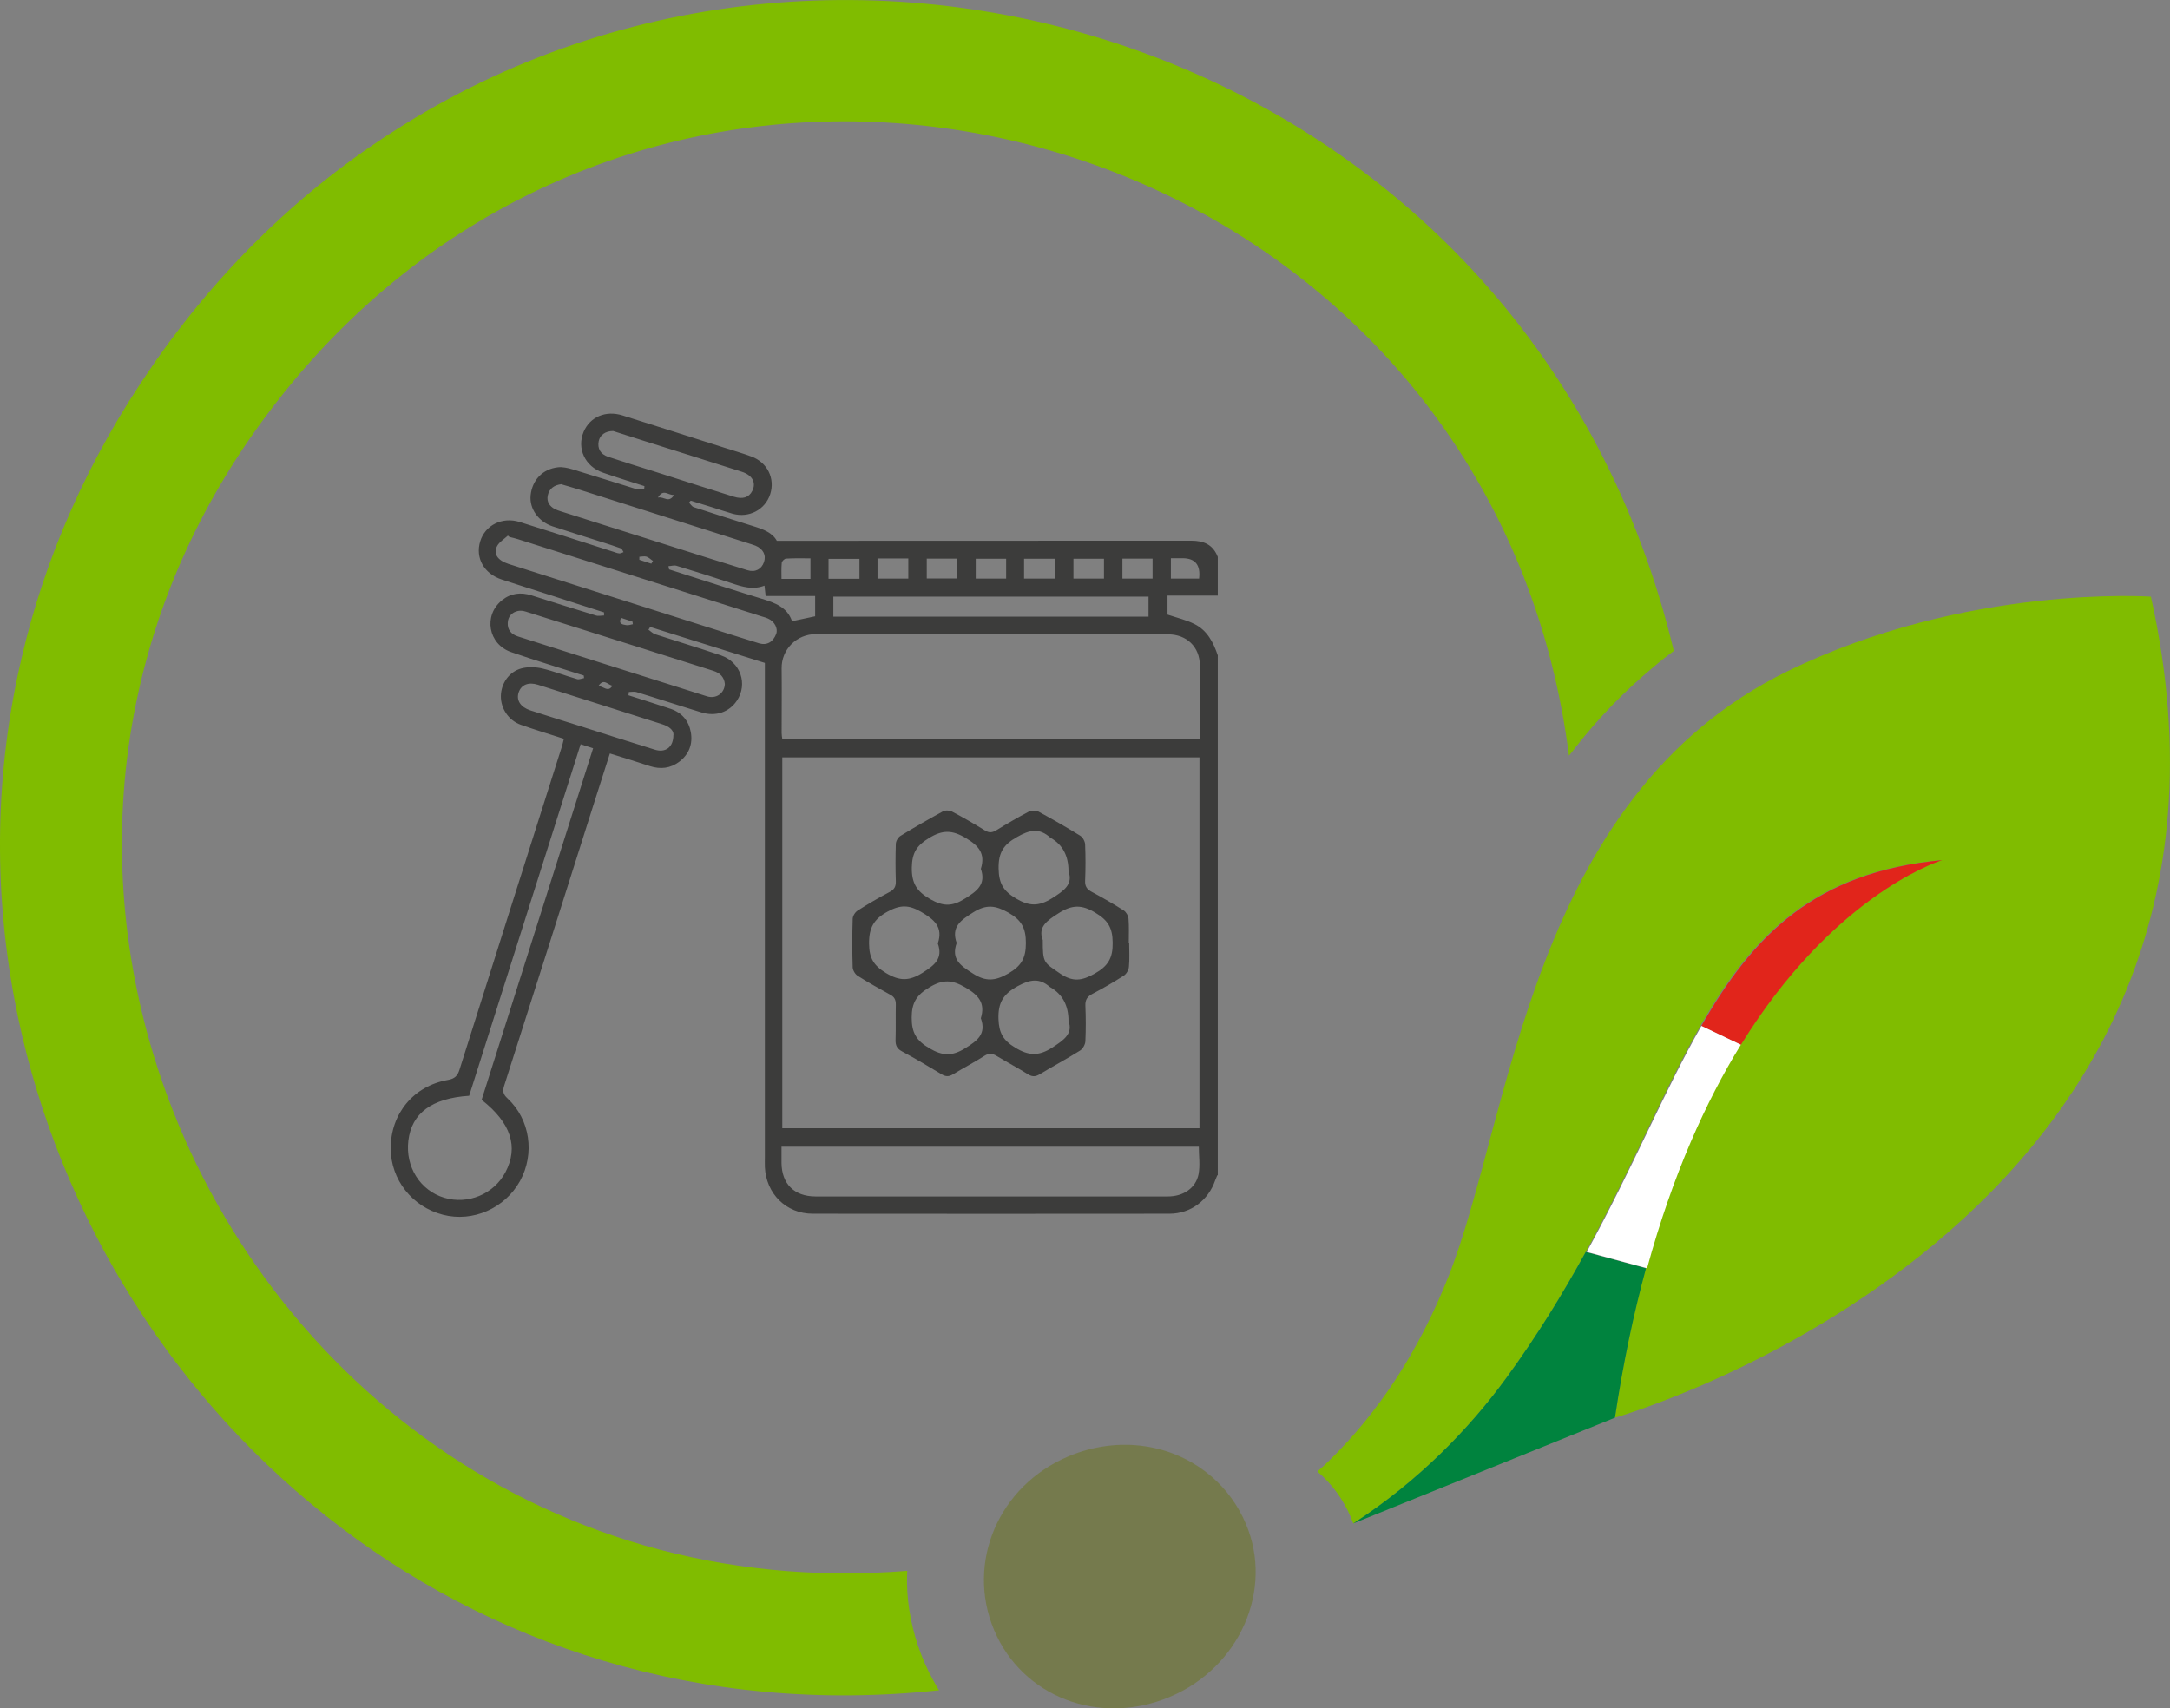
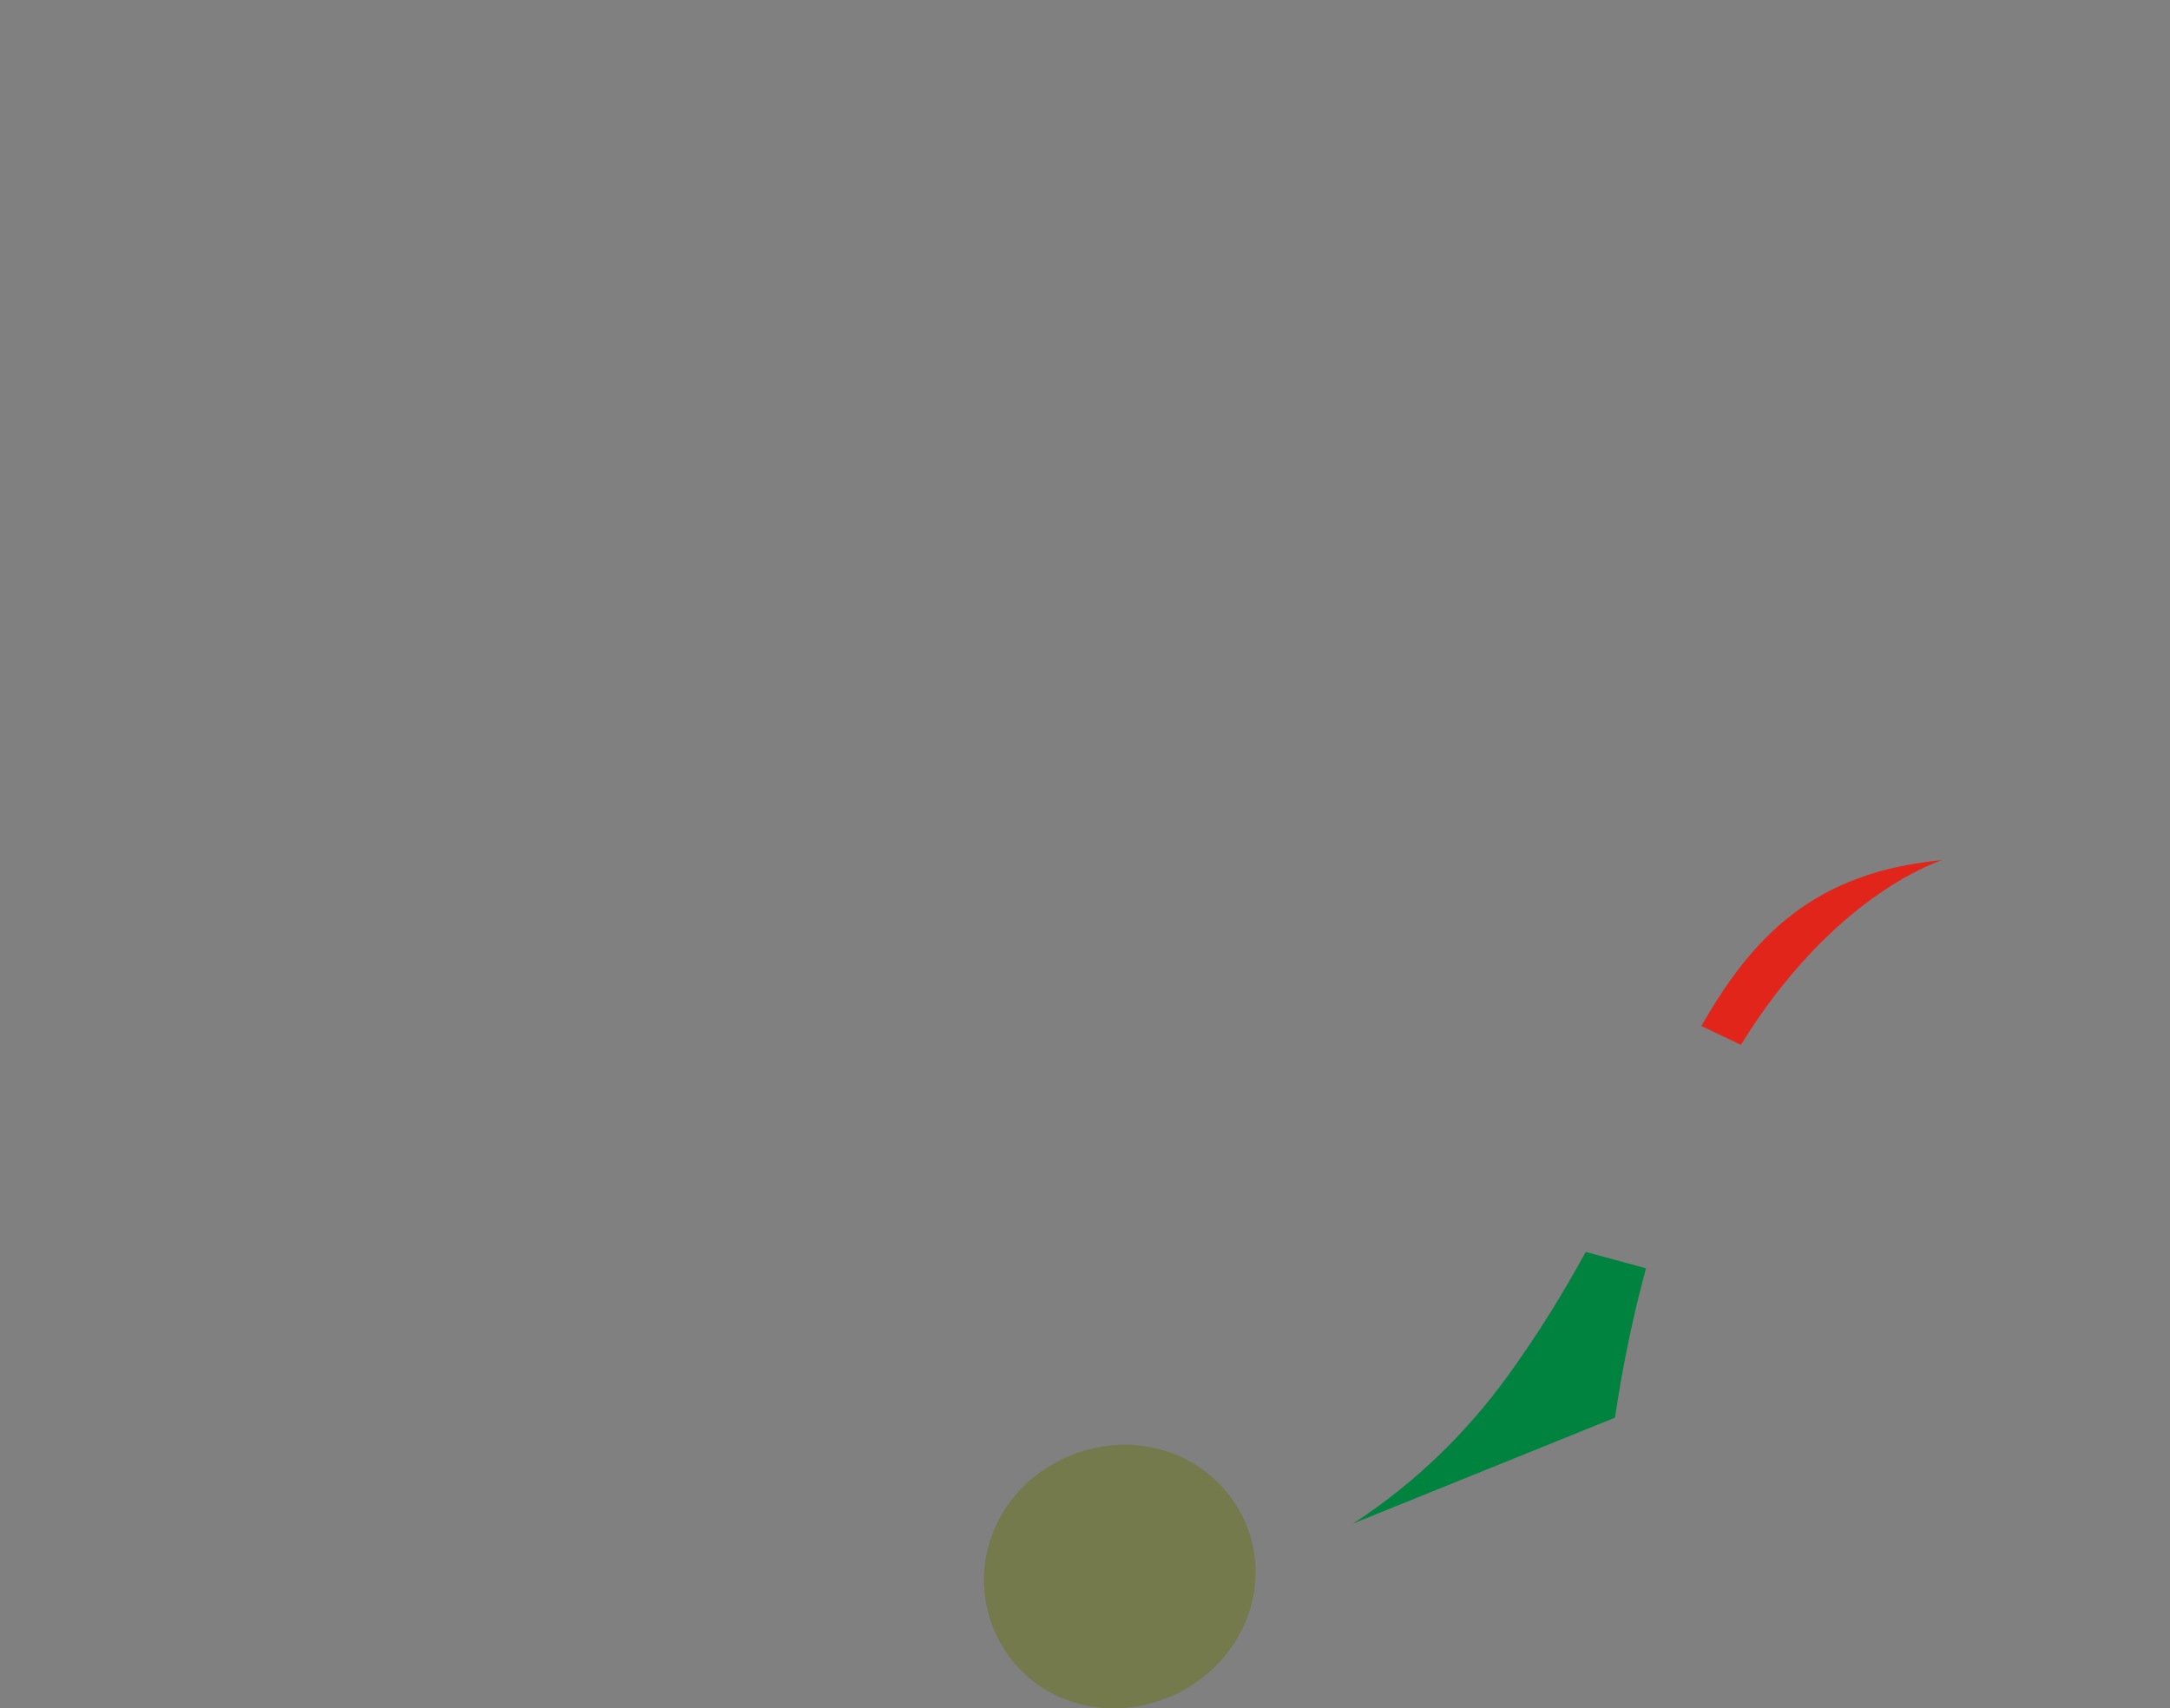
<svg xmlns="http://www.w3.org/2000/svg" id="Livello_2" data-name="Livello 2" viewBox="0 0 167.02 131.5">
  <rect x="0" y="0" width="167.02" height="131.5" fill="#808080" stroke="none" />
  <defs>
    <style>      .cls-1 {        fill: #3c3c3b;      }      .cls-1, .cls-2, .cls-3, .cls-4, .cls-5, .cls-6 {        stroke-width: 0px;      }      .cls-2 {        fill: #00833e;      }      .cls-3 {        fill: #e1251b;      }      .cls-4 {        fill: #80bc00;      }      .cls-5 {        fill: #757a4d;      }      .cls-6 {        fill: #fff;      }    </style>
  </defs>
  <g id="Livello_1-2" data-name="Livello 1">
    <g>
      <g>
        <g>
-           <path class="cls-4" d="M149.41,66.21c-19.94,1.87-19,20.03-33.46,39.85-2.82,3.87-6.71,7.92-11.79,11.22-.06-.14-.11-.29-.17-.44-.6-1.43-1.49-2.62-2.59-3.57.35-.3.68-.61,1-.93,3.57-3.52,6.74-8.13,9.1-14.12,4.82-12.18,6.25-36.85,26.06-46.54,13.76-6.74,27.99-5.75,27.99-5.75,10.76,48.47-41.26,63.2-41.26,63.2,5.37-36.08,23.94-42.54,25.12-42.93Z" />
-           <path class="cls-4" d="M31.12,9.58c-7.12,4.4-13.61,10.37-19.01,18.03-.14.19-.28.39-.4.58-4.98,7.19-8.26,14.77-10.04,22.43-2.07,8.8-2.16,17.69-.58,26.18,5.81,31.28,34.35,57.24,71.19,53.31-.02-.04-.06-.09-.1-.15-.99-1.64-1.7-3.45-2.07-5.33-.18-.91-.29-1.85-.3-2.78,0-.31,0-.63.02-.93-28.79,2.3-50.96-16.34-58.05-39.83-2.59-8.59-3.17-17.85-1.31-26.95,1.54-7.56,4.77-15.05,9.9-21.98.53-.72,1.07-1.42,1.64-2.12,5.84-7.21,12.78-12.42,20.26-15.82C74.28-.34,115.72,18.66,120.76,58.17c.18-.21.34-.43.51-.65,1.77-2.26,3.78-4.34,5.99-6.17.51-.44,1.02-.84,1.57-1.24C117.97,4.64,66.66-12.49,31.12,9.58Z" />
          <path class="cls-5" d="M93.24,113.65c1.12.97,2.05,2.21,2.66,3.67,2.14,5.08-.49,11.04-5.86,13.3-5.41,2.28-11.36.02-13.53-5.15s.33-11.09,5.74-13.37c3.91-1.64,8.12-.93,10.98,1.55Z" />
        </g>
        <g>
          <path class="cls-3" d="M149.49,66.21c-9.77.92-14.53,5.75-18.54,12.77l3.04,1.45c6.95-11.25,14.75-13.97,15.5-14.22Z" />
          <path class="cls-2" d="M115.95,106.05c-2.82,3.87-6.71,7.92-11.79,11.22l20.14-8.14c.63-4.23,1.45-8.05,2.39-11.5l-4.64-1.26c-1.72,3.14-3.7,6.39-6.1,9.68Z" />
-           <path class="cls-6" d="M130.95,78.98c-2.81,4.92-5.27,10.91-8.82,17.39l4.64,1.26c1.98-7.24,4.54-12.86,7.22-17.21l-3.04-1.45Z" />
        </g>
      </g>
-       <path class="cls-1" d="M93.69,90.47c-.05.13-.11.26-.16.39-.53,1.54-1.89,2.57-3.52,2.57-9.15.01-18.3.01-27.46,0-2.05,0-3.59-1.55-3.68-3.6-.01-.27,0-.54,0-.81,0-12.65,0-25.31,0-37.96,0-.02-.01-.04,0-.03-2.95-.93-5.89-1.85-8.83-2.77-.04.07-.09.15-.13.22.17.11.32.27.51.34,1.69.55,3.39,1.06,5.07,1.63,1.51.52,2.08,2.2,1.23,3.48-.59.89-1.63,1.25-2.73.91-1.68-.51-3.34-1.06-5.02-1.57-.17-.05-.38,0-.57,0,0,.08-.02.16-.03.25,1.09.35,2.18.69,3.26,1.05.85.29,1.38.91,1.54,1.79.16.9-.13,1.69-.87,2.26-.69.53-1.46.62-2.29.35-1-.33-2-.64-3.07-.97-.41,1.29-.81,2.54-1.21,3.79-2.3,7.26-4.6,14.52-6.92,21.77-.14.43-.09.68.25.99,1.75,1.63,2.12,4.27.96,6.37-1.17,2.1-3.63,3.18-5.92,2.59-2.38-.61-4.02-2.7-4.03-5.11,0-2.67,1.76-4.81,4.41-5.27.51-.09.74-.31.89-.8,2.61-8.28,5.24-16.56,7.87-24.84.06-.19.1-.39.16-.62-1.13-.36-2.24-.7-3.32-1.08-.93-.33-1.54-1.25-1.53-2.2.01-.97.63-1.89,1.59-2.14.49-.13,1.07-.11,1.57,0,.92.22,1.81.57,2.72.83.15.04.34-.05.52-.08,0-.07-.02-.14-.02-.2-1.86-.6-3.74-1.16-5.58-1.8-1.78-.61-2.16-2.82-.72-3.99.68-.55,1.45-.64,2.28-.38,1.65.52,3.3,1.05,4.96,1.55.19.06.41,0,.62,0,0-.08,0-.16,0-.24-1.35-.43-2.7-.86-4.04-1.3-1.28-.41-2.56-.81-3.83-1.23-1.37-.45-2.05-1.66-1.66-2.94.38-1.25,1.7-1.91,3.04-1.49,2.4.75,4.8,1.52,7.2,2.29.16.05.31.12.48.13.1,0,.21-.06.31-.1-.07-.1-.11-.26-.21-.29-.46-.17-.94-.32-1.41-.47-1.28-.41-2.56-.8-3.83-1.22-1.11-.37-1.8-1.36-1.7-2.39.12-1.17.92-2.03,2.11-2.16.35-.04.74.05,1.09.15,1.66.5,3.31,1.03,4.97,1.54.17.05.38,0,.57,0,0-.08.02-.16.02-.24-1.07-.34-2.14-.67-3.2-1.04-1.37-.47-2.02-1.86-1.48-3.14.49-1.15,1.7-1.67,3-1.26,2.62.82,5.23,1.66,7.85,2.49.69.22,1.38.42,2.06.67,1.23.45,1.84,1.69,1.45,2.9-.39,1.2-1.63,1.85-2.88,1.51-.56-.16-1.1-.35-1.65-.52-.53-.16-1.06-.32-1.59-.49-.04.05-.09.1-.13.15.12.12.22.3.37.35,1.53.5,3.06.99,4.6,1.47.74.23,1.45.49,1.79,1.12h1.14c10.25,0,20.5,0,30.75-.01.99,0,1.68.31,2.05,1.25v2.98h-3.87v1.46c.74.25,1.45.41,2.08.73.98.49,1.45,1.41,1.79,2.41v40.02ZM60.21,58.3v28.55h32.11v-28.55h-32.11ZM92.35,56.89c0-1.91.01-3.79,0-5.67-.01-1.43-1.02-2.39-2.45-2.39-9.03,0-18.05.02-27.08-.02-1.54,0-2.68,1.21-2.66,2.64.02,1.66,0,3.31,0,4.97,0,.16.03.31.05.47h32.14ZM60.15,88.26c0,.44,0,.85,0,1.26.02,1.62.98,2.57,2.6,2.58,3.06,0,6.13,0,9.19,0,5.98,0,11.97,0,17.95,0,1.18,0,2.15-.64,2.36-1.71.13-.69.02-1.42.02-2.12h-32.13ZM37.07,84.66c2.85-8.99,5.71-18.01,8.58-27.06-.34-.11-.63-.2-.96-.31-2.87,9.05-5.73,18.07-8.58,27.06-2.88.19-4.43,1.34-4.68,3.46-.24,2.01.91,3.83,2.76,4.39,1.83.55,3.82-.28,4.71-1.96,1.03-1.95.43-3.8-1.82-5.57ZM39.22,41.34s-.09-.07-.13-.11c-.28.26-.64.47-.82.79-.33.6.03,1.12.87,1.39,5.05,1.61,10.1,3.21,15.15,4.81,1.38.44,2.75.88,4.13,1.3.6.18,1.08-.09,1.32-.72.16-.42-.13-.98-.64-1.19-.13-.06-.27-.1-.41-.14-6.27-1.99-12.54-3.98-18.81-5.96-.21-.07-.44-.12-.65-.17ZM88.4,45.93h-24.26v1.54h24.26v-1.54ZM55.79,52.65c-.05-.51-.35-.84-.88-1.01-4.81-1.52-9.63-3.05-14.44-4.56-.19-.06-.41-.09-.6-.05-.47.1-.77.43-.79.91-.03.54.26.88.78,1.05,2.12.67,4.24,1.35,6.36,2.02,2.73.87,5.46,1.73,8.19,2.59.7.22,1.35-.22,1.38-.95ZM43.21,37.27c-.57.07-.94.35-1.05.87-.1.48.14.84.57,1.06.15.07.31.12.46.17,2.65.84,5.31,1.68,7.96,2.52,2.12.67,4.24,1.35,6.37,2,.61.19,1.09-.07,1.28-.62.19-.54-.07-1.03-.66-1.27-.1-.04-.19-.07-.29-.1-4.44-1.41-8.88-2.82-13.32-4.23-.45-.14-.91-.27-1.32-.39ZM51.84,56.56c0-.39-.38-.66-.9-.82-3.18-1.01-6.36-2.03-9.54-3.03-.73-.23-1.28,0-1.48.59-.2.6.14,1.13.89,1.38,1.25.4,2.51.8,3.77,1.19,1.94.62,3.89,1.24,5.83,1.84.8.25,1.43-.18,1.42-1.15ZM47.19,33.18c-.61,0-1.02.32-1.11.78-.11.56.13,1,.72,1.2,1.23.41,2.47.79,3.71,1.18,1.98.63,3.96,1.27,5.95,1.89.71.22,1.18.07,1.44-.44.32-.63.01-1.22-.82-1.48-2.53-.81-5.07-1.6-7.6-2.4-.8-.25-1.61-.51-2.29-.73ZM51.45,43.59c.02.08.03.16.05.24,2.37.76,4.74,1.53,7.13,2.26,1.01.31,1.97.65,2.33,1.73.64-.14,1.2-.25,1.78-.38v-1.56h-3.81c-.03-.29-.06-.51-.09-.8-.89.35-1.71.09-2.54-.19-1.41-.47-2.82-.91-4.24-1.34-.18-.05-.39.02-.59.03ZM81.23,43.01h-2.41v1.53h2.41v-1.53ZM67.54,42.99v1.55h2.37v-1.55h-2.37ZM84.97,43.01h-2.35v1.53h2.35v-1.53ZM66.15,43.02h-2.38v1.53h2.38v-1.53ZM88.71,44.54v-1.54h-2.32v1.54h2.32ZM77.44,43.01h-2.34v1.53h2.34v-1.53ZM71.33,43v1.53h2.33v-1.53h-2.33ZM90.12,42.97v1.57h2.17q.19-1.57-1.27-1.57c-.29,0-.57,0-.9,0ZM62.38,42.98c-.64,0-1.26-.02-1.87.02-.13,0-.33.2-.34.32-.04.42-.02.84-.02,1.24h2.23v-1.57ZM49.21,42.86c0,.08,0,.15,0,.23.31.1.61.2.92.3.04-.07.08-.14.13-.21-.17-.11-.32-.27-.5-.33-.16-.05-.36,0-.54.01ZM50.64,38.3c.47-.1.83.47,1.24-.2-.47.04-.81-.52-1.24.2ZM47.8,47.56c-.23.5.15.51.4.56.16.03.34-.04.51-.07-.01-.07-.02-.13-.03-.2-.29-.09-.58-.19-.88-.29ZM47.14,52.78c-.33-.03-.67-.62-1.08.03.42.03.74.52,1.08-.03Z" />
-       <path class="cls-1" d="M86.91,72.57c0,.62.04,1.25-.02,1.86-.02.24-.19.54-.39.67-.78.5-1.59.97-2.41,1.4-.4.21-.57.45-.55.92.04.91.04,1.82,0,2.73-.01.25-.2.59-.41.72-1.02.64-2.07,1.2-3.1,1.82-.32.19-.56.22-.9.01-.79-.49-1.61-.93-2.41-1.41-.33-.2-.59-.24-.94-.02-.78.5-1.61.93-2.4,1.41-.32.2-.56.22-.9.02-1.01-.61-2.02-1.21-3.06-1.77-.39-.21-.5-.47-.49-.88.03-.91,0-1.82.02-2.73,0-.35-.1-.57-.41-.74-.85-.47-1.7-.94-2.52-1.46-.2-.12-.38-.43-.39-.65-.04-1.24-.04-2.48,0-3.73,0-.23.19-.53.39-.65.8-.51,1.62-.99,2.46-1.43.37-.2.48-.43.47-.83-.03-.95-.03-1.91,0-2.86,0-.21.17-.51.35-.62,1.07-.66,2.17-1.29,3.27-1.89.18-.1.51-.09.7.01.86.45,1.7.94,2.53,1.45.33.21.57.18.89-.01.81-.5,1.63-.98,2.47-1.42.21-.11.56-.12.76-.02,1.09.59,2.17,1.21,3.22,1.86.2.12.37.44.38.67.04.93.04,1.86,0,2.79-.02.44.14.67.52.87.84.45,1.66.92,2.46,1.43.18.12.34.4.36.62.05.62.02,1.24.02,1.86ZM75.5,66.86c.35-1.15-.16-1.75-1.15-2.34-1.06-.64-1.81-.65-2.86,0-.94.57-1.29,1.14-1.31,2.25-.02,1.21.37,1.84,1.41,2.44,1,.57,1.69.58,2.65-.02.94-.58,1.68-1.1,1.25-2.32ZM82.24,78.59q0-1.79-1.39-2.59s-.04-.02-.05-.03c-.81-.71-1.53-.57-2.47-.06-1.1.6-1.52,1.26-1.48,2.53.04,1.08.36,1.64,1.28,2.2,1.05.64,1.82.67,2.86,0,.89-.58,1.61-1.06,1.25-2.05ZM73.63,72.6c-.44,1.24.31,1.74,1.24,2.33,1,.65,1.73.59,2.75,0,1-.58,1.34-1.19,1.34-2.34,0-1.15-.34-1.77-1.35-2.34-.99-.56-1.7-.65-2.7-.02-.95.6-1.73,1.11-1.27,2.38ZM75.49,78.39c.37-1.19-.18-1.79-1.19-2.38-1.02-.6-1.74-.63-2.76-.01-.99.59-1.37,1.18-1.37,2.34,0,1.16.36,1.76,1.36,2.35,1.02.6,1.75.63,2.76,0,.94-.58,1.63-1.09,1.21-2.29ZM80.26,72.33c0,1.81.05,1.73,1.35,2.62.96.65,1.66.55,2.64,0,1.03-.58,1.41-1.2,1.39-2.39-.01-1.14-.36-1.72-1.33-2.3-1.05-.64-1.8-.62-2.82.03-.9.57-1.61,1.06-1.24,2.05ZM82.24,67.06q0-1.77-1.35-2.55s-.04-.02-.05-.03c-.85-.77-1.6-.6-2.56-.05-1.05.59-1.44,1.21-1.42,2.43.02,1.14.36,1.72,1.33,2.3,1.03.61,1.75.62,2.76,0,.92-.58,1.66-1.07,1.29-2.09ZM72.18,72.63c.43-1.28-.28-1.85-1.29-2.44-.93-.54-1.59-.55-2.55-.03-1.09.59-1.46,1.25-1.45,2.48.01,1.11.35,1.68,1.3,2.26,1.05.63,1.79.63,2.82-.02.91-.58,1.59-1.08,1.17-2.26Z" />
    </g>
  </g>
</svg>